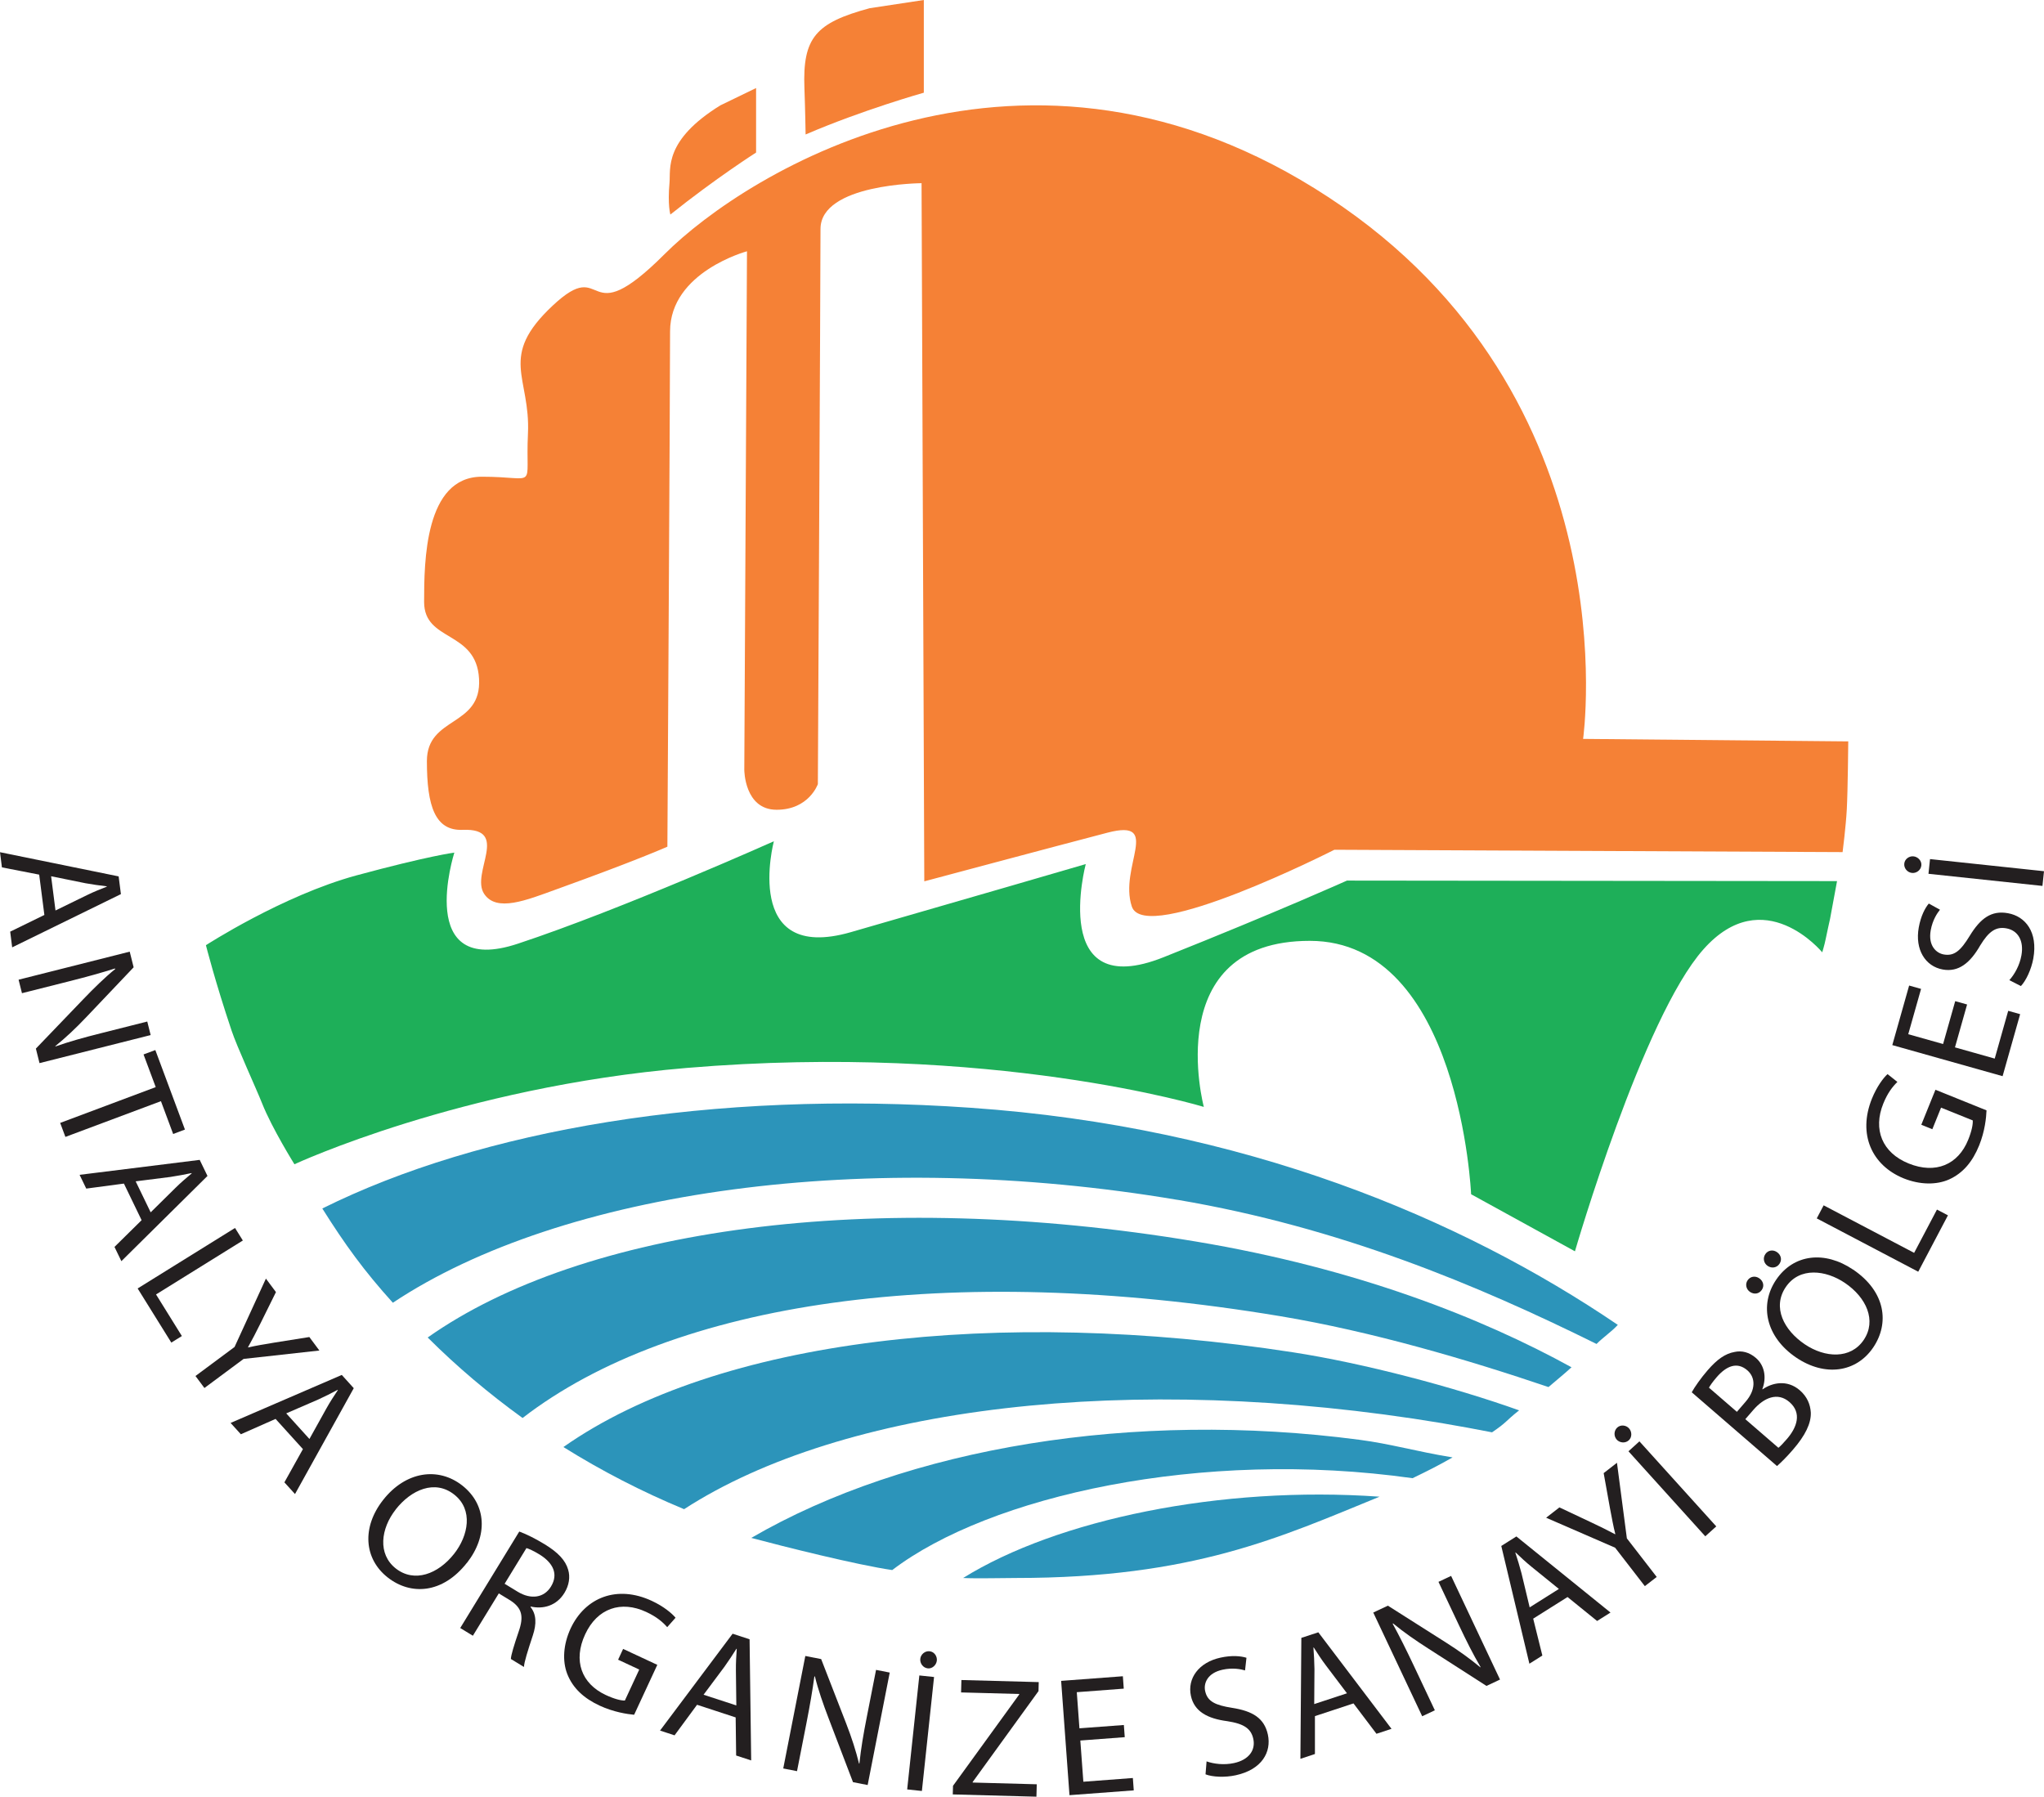
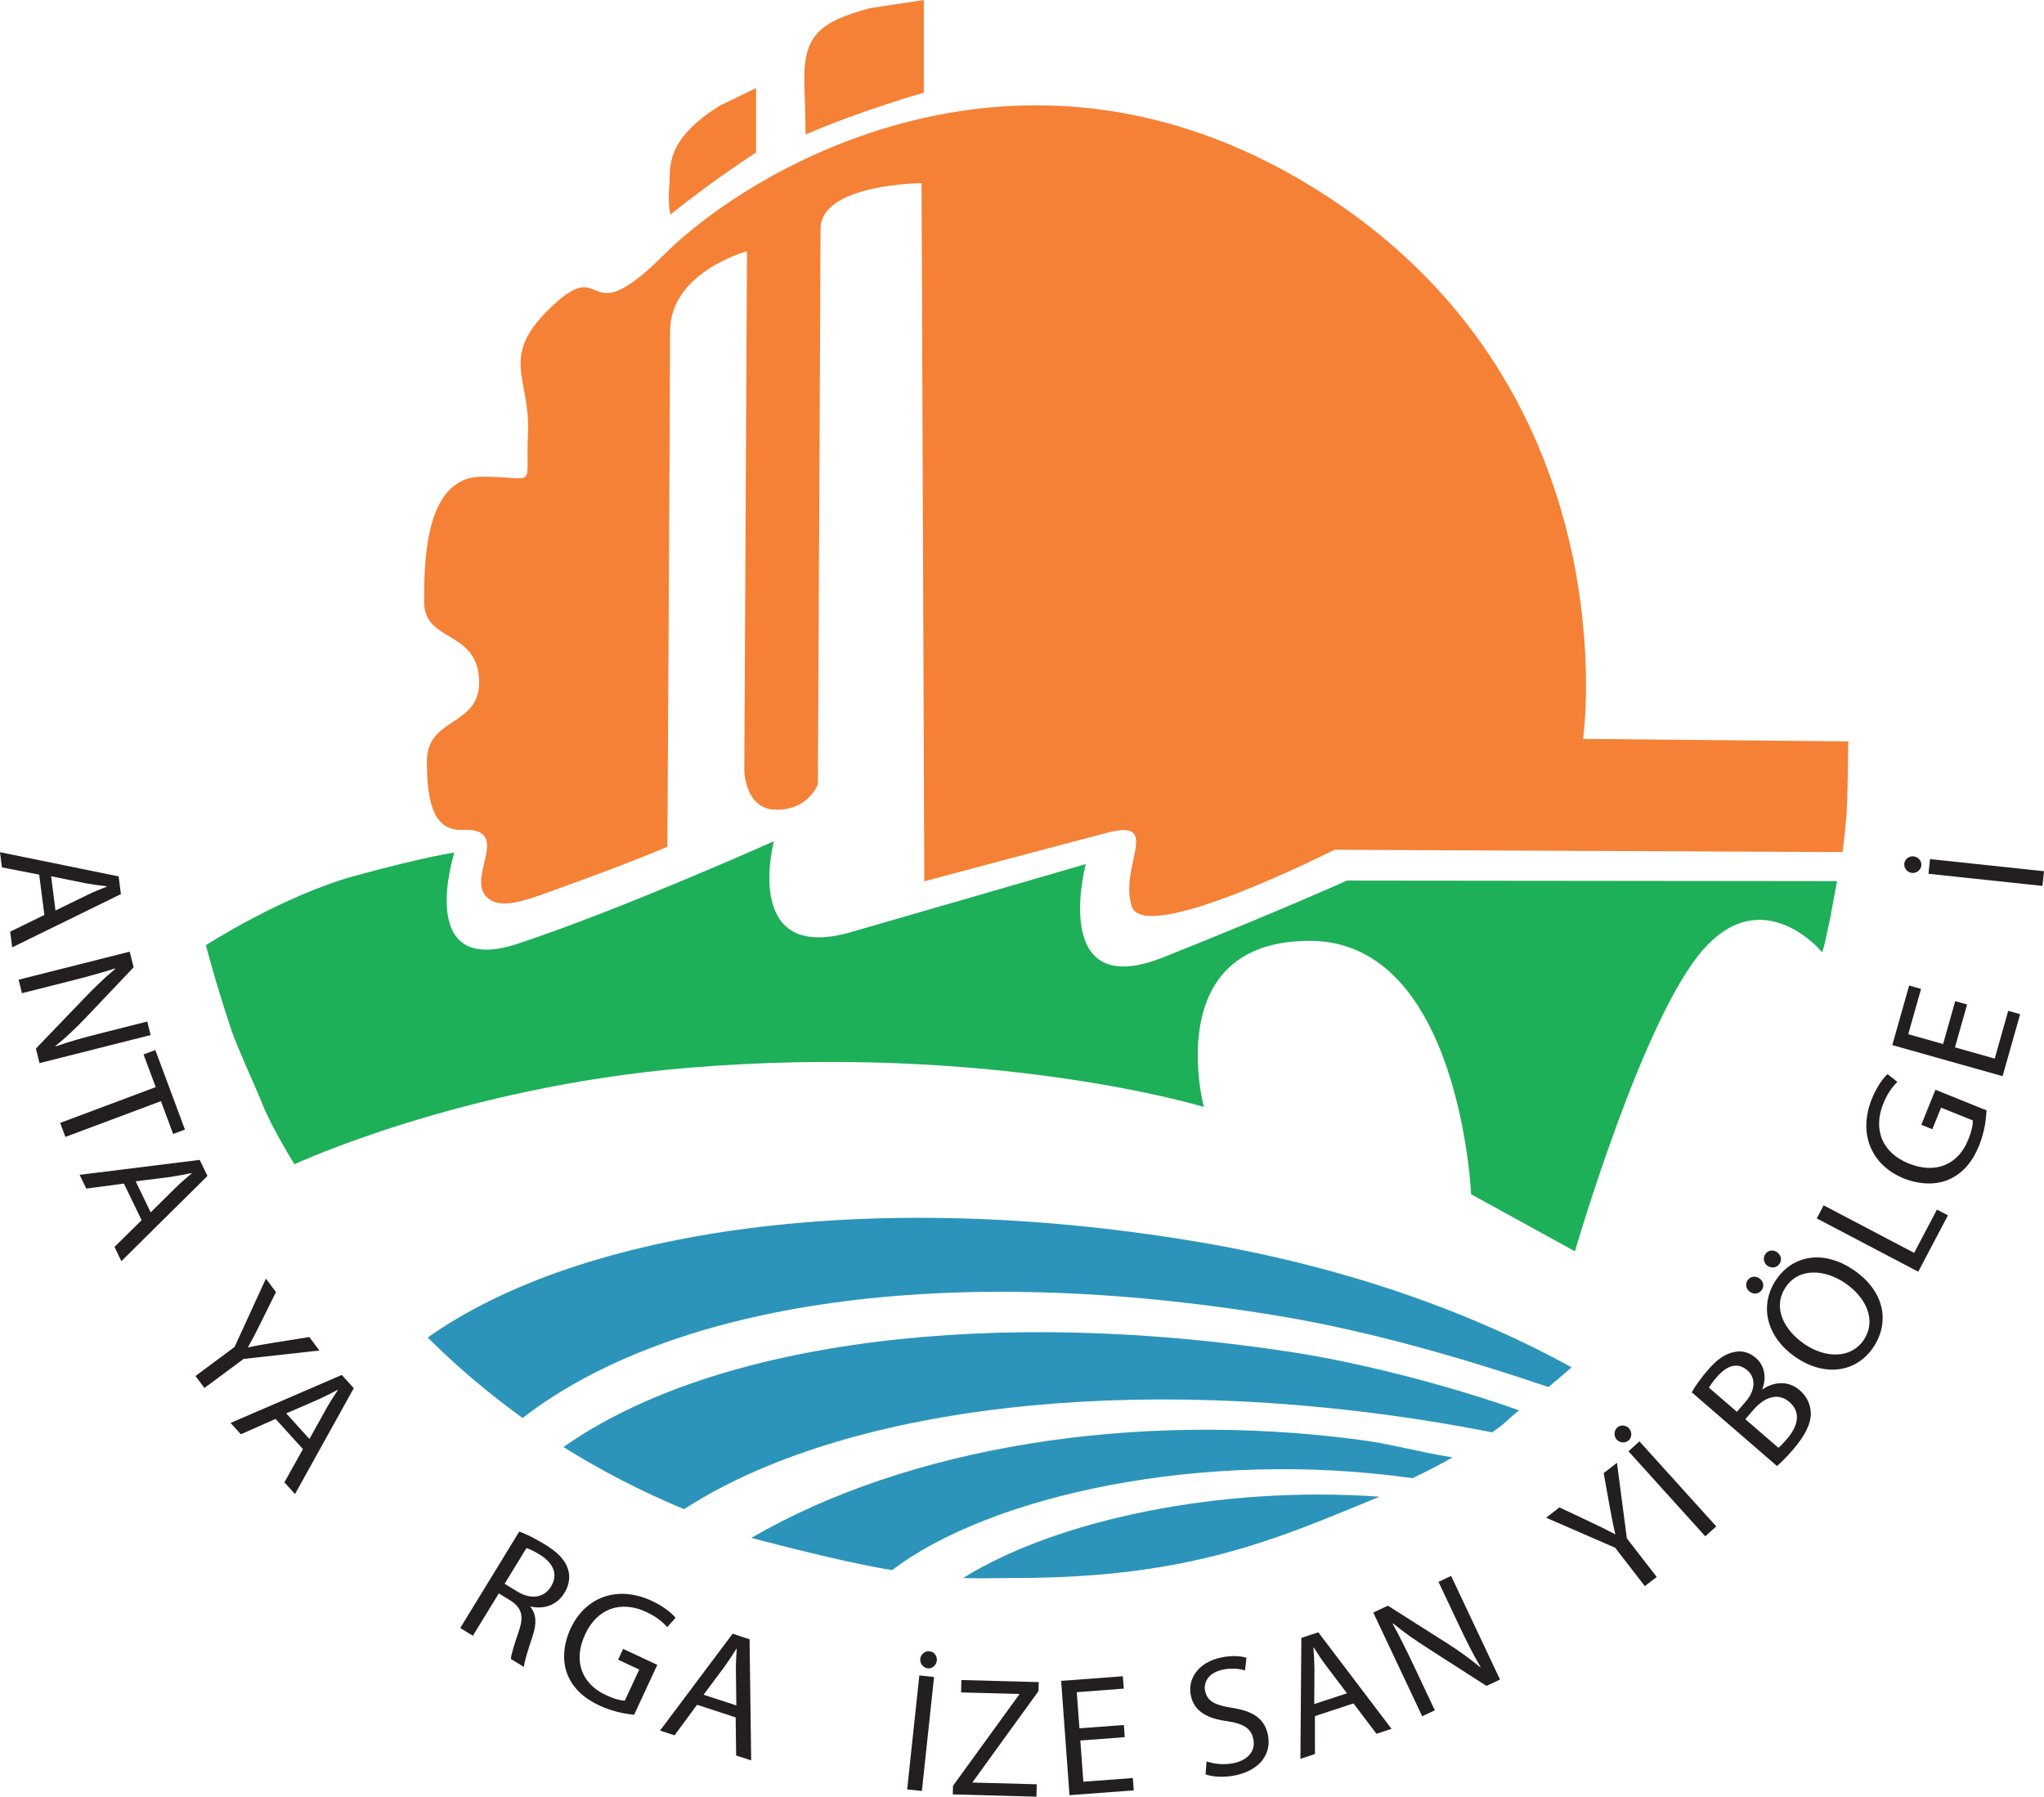
<svg xmlns="http://www.w3.org/2000/svg" viewBox="0 0 433.46 381.02">
  <defs>
    <style>.d{fill:#f58136;}.e{fill:#231f20;}.f{fill:#1eaf59;}.g{fill:#2c94ba;}</style>
  </defs>
  <g id="a" />
  <g id="b">
    <g id="c">
      <g>
        <g>
          <path class="e" d="M8.32,185.49l-7.91-1.54-.41-3.22,25.16,5.13,.48,3.76-23.06,11.29-.42-3.33,7.25-3.54-1.1-8.55Zm3.45,7.6l6.64-3.24c1.51-.74,2.89-1.28,4.24-1.81v-.07c-1.49-.18-3-.38-4.53-.66l-7.28-1.48,.93,7.26Z" />
          <path class="e" d="M3.94,207.77l23.57-5.95,.83,3.32-10.03,10.56c-2.32,2.45-4.46,4.44-6.59,6.16l.05,.06c3.08-1.07,5.93-1.87,9.6-2.79l9.86-2.49,.72,2.87-23.57,5.95-.77-3.08,10.08-10.5c2.21-2.3,4.51-4.56,6.76-6.39l-.06-.1c-2.93,.92-5.74,1.71-9.66,2.7l-10.07,2.54-.72-2.87Z" />
          <path class="e" d="M33.02,230.54l-2.58-6.92,2.5-.93,6.28,16.86-2.5,.94-2.59-6.96-20.26,7.58-1.11-2.97,20.26-7.59Z" />
          <path class="e" d="M26.27,251.01l-7.98,1.06-1.41-2.92,25.47-3.17,1.65,3.41-18.26,18.07-1.46-3.02,5.75-5.67-3.75-7.76Zm5.68,6.1l5.26-5.19c1.19-1.18,2.33-2.13,3.44-3.07l-.03-.07c-1.45,.3-2.96,.59-4.49,.82l-7.36,.93,3.19,6.59Z" />
-           <path class="e" d="M49.84,260.42l1.66,2.66-18.41,11.44,5.48,8.82-2.24,1.39-7.14-11.48,20.65-12.83Z" />
+           <path class="e" d="M49.84,260.42Z" />
          <path class="e" d="M41.46,291.81l8.28-6.15,6.65-14.5,2.13,2.86-3.34,6.75c-.92,1.85-1.67,3.31-2.58,4.93l.04,.06c1.68-.4,3.45-.68,5.49-1.02l7.47-1.19,2.13,2.86-16.07,1.78-8.31,6.17-1.89-2.54Z" />
          <path class="e" d="M58.45,300.91l-7.37,3.26-2.18-2.4,23.58-10.18,2.54,2.81-12.46,22.45-2.25-2.48,3.93-7.05-5.79-6.39Zm7.17,4.26l3.59-6.46c.81-1.46,1.64-2.7,2.44-3.91l-.05-.05c-1.31,.7-2.68,1.4-4.09,2.04l-6.81,2.95,4.91,5.42Z" />
-           <path class="e" d="M99.01,331.44c-5.17,6.58-11.91,6.93-16.79,3.1-5.05-3.96-5.52-10.66-.97-16.44,4.77-6.07,11.66-7.07,16.77-3.07,5.22,4.1,5.45,10.75,1,16.42Zm-15.08-11.33c-3.21,4.08-3.87,9.48,.01,12.53,3.92,3.07,8.96,1.21,12.37-3.13,2.99-3.8,4.12-9.33,0-12.56-4.08-3.21-9.09-1.04-12.39,3.16Z" />
          <path class="e" d="M110.12,324.8c1.52,.55,3.55,1.58,5.4,2.71,2.86,1.75,4.39,3.4,4.96,5.36,.48,1.56,.2,3.34-.78,4.94-1.67,2.74-4.51,3.5-7.14,2.9l-.06,.09c1.26,1.53,1.31,3.59,.49,6.05-1.09,3.3-1.82,5.61-1.88,6.67l-2.77-1.69c.02-.79,.65-2.86,1.65-5.8,1.14-3.24,.69-4.99-1.69-6.57l-2.52-1.54-5.5,8.98-2.68-1.64,12.52-20.46Zm-3.1,11.08l2.74,1.67c2.86,1.75,5.64,1.29,7.08-1.08,1.64-2.68,.42-5.03-2.4-6.79-1.29-.79-2.29-1.23-2.8-1.37l-4.63,7.57Z" />
          <path class="e" d="M134.49,363.66c-1.49-.14-4.35-.56-7.33-1.94-3.33-1.55-5.68-3.68-6.88-6.75-1.04-2.72-.85-6.21,.74-9.64,3.09-6.56,9.83-9.26,17.22-5.82,2.55,1.19,4.28,2.67,5.02,3.57l-1.77,2c-.93-1.07-2.21-2.18-4.43-3.22-5.36-2.5-10.41-.79-12.97,4.74-2.6,5.59-.77,10.46,4.36,12.86,1.86,.87,3.26,1.2,4.06,1.18l3.05-6.57-4.48-2.09,1.06-2.29,7.25,3.38-4.92,10.6Z" />
          <path class="e" d="M147.82,361.54l-4.77,6.48-3.08-1.01,15.39-20.54,3.6,1.18,.34,25.69-3.19-1.04-.1-8.08-8.19-2.68Zm8.33,.14l-.09-7.39c-.02-1.68,.08-3.16,.18-4.61l-.07-.02c-.79,1.26-1.63,2.54-2.53,3.8l-4.44,5.95,6.96,2.27Z" />
-           <path class="e" d="M166.1,375.04l4.68-23.85,3.36,.66,5.27,13.57c1.22,3.14,2.11,5.93,2.76,8.59l.08-.02c.34-3.24,.84-6.16,1.57-9.87l1.96-9.98,2.9,.57-4.68,23.85-3.11-.61-5.19-13.59c-1.14-2.98-2.2-6.02-2.89-8.84l-.11,.02c-.41,3.04-.91,5.92-1.68,9.89l-2,10.19-2.9-.57Z" />
          <path class="e" d="M198.08,355.65l-2.58,24.17-3.12-.33,2.58-24.17,3.12,.33Zm-2.92-3.86c.1-.93,.98-1.71,1.98-1.6,.97,.1,1.63,1.04,1.53,1.98-.1,.93-.95,1.75-1.91,1.65-1.04-.11-1.7-1.09-1.6-2.02Z" />
          <path class="e" d="M202.11,378.71l14.03-19.35v-.11l-12.33-.33,.07-2.63,16.4,.44-.05,1.91-13.96,19.28v.11l13.59,.37-.07,2.63-17.74-.48,.05-1.84Z" />
          <path class="e" d="M238.52,368.41l-9.42,.71,.64,8.74,10.5-.79,.19,2.62-13.63,1.02-1.77-24.24,13.09-.98,.19,2.63-9.96,.75,.56,7.66,9.42-.7,.19,2.59Z" />
          <path class="e" d="M255.86,373.54c1.56,.55,3.72,.82,5.83,.36,3.14-.68,4.61-2.73,4.09-5.13-.48-2.22-2.03-3.21-5.5-3.75-4.17-.54-7.01-2.03-7.73-5.37-.8-3.7,1.67-7.11,6.28-8.11,2.43-.53,4.32-.34,5.5,.03l-.3,2.68c-.87-.26-2.61-.62-4.76-.15-3.24,.7-4.06,2.91-3.7,4.53,.48,2.22,2.16,3,5.72,3.56,4.35,.68,6.82,2.18,7.58,5.67,.79,3.67-1.23,7.42-6.83,8.63-2.29,.5-4.94,.37-6.39-.2l.22-2.74Z" />
          <path class="e" d="M278.85,363.93v8.05l-3.08,1.02,.2-25.65,3.6-1.18,15.52,20.47-3.19,1.05-4.87-6.44-8.19,2.7Zm6.8-4.82l-4.46-5.9c-1.01-1.34-1.81-2.59-2.59-3.82l-.07,.02c.11,1.48,.2,3.01,.22,4.56l-.05,7.42,6.95-2.29Z" />
          <path class="e" d="M301.59,363.96l-10.37-21.98,3.1-1.46,12.29,7.8c2.85,1.81,5.21,3.52,7.32,5.28l.05-.06c-1.65-2.81-2.97-5.46-4.59-8.88l-4.34-9.19,2.68-1.26,10.37,21.98-2.87,1.35-12.24-7.86c-2.69-1.72-5.34-3.54-7.57-5.4l-.08,.08c1.47,2.69,2.78,5.3,4.51,8.96l4.43,9.39-2.67,1.26Z" />
-           <path class="e" d="M325.14,343.29l1.94,7.81-2.75,1.73-5.96-24.97,3.2-2.02,19.96,16.14-2.84,1.79-6.27-5.08-7.29,4.59Zm5.44-6.32l-5.74-4.65c-1.3-1.05-2.38-2.08-3.43-3.08l-.06,.04c.46,1.41,.92,2.88,1.31,4.38l1.73,7.22,6.19-3.9Z" />
          <path class="e" d="M348.82,336.39l-6.31-8.16-14.63-6.36,2.82-2.19,6.81,3.21c1.87,.88,3.34,1.61,4.98,2.48l.06-.04c-.43-1.67-.74-3.44-1.13-5.47l-1.34-7.45,2.82-2.19,2.1,16.03,6.33,8.18-2.51,1.94Z" />
          <path class="e" d="M342.84,305.29c-.63-.7-.62-1.87,.13-2.55,.72-.65,1.86-.52,2.49,.18,.63,.7,.67,1.87-.05,2.53-.78,.7-1.94,.54-2.57-.15Zm4.83,.39l16.29,18.03-2.33,2.1-16.29-18.03,2.33-2.11Z" />
          <path class="e" d="M358.75,295.28c.68-1.22,1.93-3,3.37-4.67,2.05-2.37,3.78-3.55,5.7-3.89,1.53-.34,3.12,.03,4.56,1.28,1.77,1.53,2.31,4.05,1.35,6.6l.05,.05c1.95-1.37,5.16-2.17,7.89,.19,1.58,1.37,2.24,3.03,2.34,4.74,.07,2.3-1.18,4.84-3.77,7.84-1.41,1.64-2.61,2.8-3.4,3.49l-18.08-15.64Zm9.58,4.14l1.86-2.16c2.17-2.51,2.13-5.11,.36-6.65-2.15-1.86-4.41-.96-6.49,1.44-.94,1.09-1.4,1.79-1.65,2.24l5.92,5.12Zm8.81,7.62c.48-.39,1.1-1.05,1.83-1.9,2.12-2.46,3.18-5.5,.5-7.81-2.51-2.17-5.41-.91-7.65,1.68l-1.7,1.96,7.01,6.06Z" />
          <path class="e" d="M371.11,273.98c-.81-.55-1.07-1.64-.5-2.47,.57-.84,1.63-.99,2.46-.42,.84,.57,1.14,1.6,.55,2.46-.61,.9-1.68,1-2.51,.43Zm3.74-5.52c-.81-.55-1.07-1.64-.48-2.5,.57-.84,1.63-.99,2.46-.42,.84,.57,1.14,1.6,.53,2.49-.59,.87-1.68,1-2.51,.43Zm18.12,.78c6.93,4.69,7.75,11.39,4.27,16.53-3.6,5.31-10.25,6.25-16.34,2.13-6.39-4.33-7.88-11.13-4.24-16.5,3.72-5.49,10.34-6.19,16.31-2.15Zm-10.25,15.84c4.3,2.91,9.73,3.19,12.5-.9,2.79-4.12,.58-9.02-3.99-12.11-4-2.71-9.59-3.45-12.53,.88-2.91,4.3-.4,9.14,4.02,12.13Z" />
          <path class="e" d="M385.27,258.39l1.46-2.77,19.19,10.08,4.84-9.18,2.33,1.22-6.3,11.96-21.52-11.31Z" />
          <path class="e" d="M421.27,235.49c-.06,1.49-.33,4.38-1.56,7.42-1.38,3.41-3.39,5.87-6.38,7.22-2.66,1.18-6.15,1.17-9.66-.24-6.71-2.75-9.75-9.34-6.7-16.9,1.06-2.61,2.45-4.42,3.31-5.2l2.09,1.66c-1.02,.99-2.07,2.32-2.99,4.59-2.22,5.48-.26,10.43,5.39,12.71,5.72,2.31,10.49,.23,12.61-5.02,.77-1.9,1.03-3.32,.97-4.12l-6.72-2.71-1.85,4.58-2.34-.95,3-7.42,10.83,4.37Z" />
          <path class="e" d="M417.15,213.03l-2.57,9.09,8.43,2.38,2.86-10.13,2.53,.71-3.72,13.15-23.39-6.59,3.57-12.63,2.53,.71-2.72,9.61,7.39,2.08,2.57-9.09,2.5,.7Z" />
-           <path class="e" d="M426.11,207.87c1.1-1.23,2.18-3.12,2.56-5.25,.57-3.16-.76-5.3-3.18-5.74-2.24-.41-3.74,.64-5.57,3.64-2.09,3.65-4.55,5.7-7.92,5.09-3.73-.67-5.94-4.26-5.1-8.91,.44-2.45,1.33-4.12,2.13-5.08l2.37,1.31c-.57,.7-1.57,2.17-1.96,4.34-.59,3.26,1.14,4.86,2.77,5.15,2.24,.4,3.6-.85,5.48-3.92,2.29-3.76,4.62-5.47,8.13-4.83,3.69,.67,6.39,3.98,5.37,9.62-.42,2.31-1.55,4.7-2.63,5.83l-2.45-1.25Z" />
          <path class="e" d="M405.43,185.12c-.93-.1-1.71-.98-1.6-1.98,.1-.97,1.04-1.63,1.97-1.53,.93,.1,1.75,.95,1.65,1.92-.11,1.04-1.08,1.7-2.02,1.6Zm3.86-2.93l24.17,2.57-.33,3.12-24.17-2.57,.33-3.12Z" />
        </g>
        <g>
          <path class="f" d="M43.66,200.46s16.24-10.52,31.85-14.79c15.6-4.22,20.84-4.85,20.84-4.85,0,0-8.52,26.62,13.48,19.31,22-7.27,54.28-21.72,54.28-21.72,0,0-6.87,25.96,16.31,19.28,23.15-6.66,49.83-14.44,49.83-14.44,0,0-7.83,29.47,16.51,19.75,24.33-9.7,38.88-16.25,38.88-16.25l103.93,.11-1.48,8s-.73,3.26-.95,4.39c-.22,1.13-.71,2.71-.71,2.71,0,0-12.4-15.07-25.2-.62-12.84,14.43-27.24,64.03-27.24,64.03l-22.02-12.1s-2.34-53.74-34.21-53.74-22.47,35.22-22.47,35.22c0,0-44.83-13.7-109.63-8.27-48.01,4.04-83.22,20.43-83.22,20.43,0,0-4.76-7.62-6.86-12.92-1.26-3.17-5.36-12.08-6.46-15.4-3.46-10.28-5.45-18.13-5.45-18.13Z" />
          <path class="d" d="M141.53,179.56s-6.34,2.85-23.58,9.06c-6.34,2.3-12.64,4.88-15.27,.96-2.95-4.4,5.64-14-4.56-13.59-5.84,.24-7.59-4.99-7.59-14.58s11.65-7.16,11.06-17.46c-.58-10.33-11.65-7.76-11.65-16.28s.13-26.57,12.24-26.57,9.2,3.03,9.78-9.1c.58-12.13-6.43-16.25,5.25-27.19,11.63-10.92,6.27,6.55,23.73-10.92,17.47-17.47,76.62-54.24,140.87-12.01,64.28,42.22,53.91,114.82,53.91,114.82l56.23,.53s-.09,10.31-.31,14.43c-.19,3.6-.89,9.05-.89,9.05l-107.77-.5s-40.17,20.41-42.96,12.04c-2.79-8.37,6.51-18.69-5.12-15.67-11.65,3.04-38.89,10.33-38.89,10.33l-.58-148.06s-21.43,.12-21.43,9.71-.56,117.73-.56,117.73c0,0-1.88,5.44-8.74,5.44s-6.86-8.47-6.86-8.47l.57-109.97s-16.31,4.37-16.31,16.99-.57,109.29-.57,109.29" />
          <path class="d" d="M170.84,28.52s-.08-5.3-.25-9.8c-.41-10.77,2.4-13.88,13.84-16.98l11.48-1.74V19.66s-12.96,3.64-25.07,8.86" />
          <path class="d" d="M142.16,45.49s-.61-2.02-.18-6.74c.26-2.99-1.22-8.97,10.77-16.4l7.59-3.68v13.68s-8.55,5.44-18.18,13.15" />
          <g>
-             <path class="g" d="M249.76,254.46c34.28,5.81,63.42,17.99,88.81,30.56,1.38-1.4,3.18-2.59,4.51-4.05-33.24-22.56-79.2-42.01-137.22-46.04-55.04-3.85-104.04,4.72-137.51,21.36,4.81,7.65,8.85,13.23,14.96,19.99,35.88-23.87,100.82-32.9,166.45-21.81Z" />
            <path class="g" d="M271.5,279.13c19.5,3.25,39.85,9.26,56.88,15.03,1.57-1.36,3.36-2.78,4.88-4.2-18.96-10.43-45.45-20.96-79.75-26.68-68.6-11.44-130.08-2.74-162.81,20.37,6.2,6.19,12.93,11.87,20.12,17.07,31.87-24.6,90.08-33.35,160.68-21.59Z" />
            <path class="g" d="M306.02,301.86c3.49,.59,6.96,1.23,10.39,1.9,3.29-2.24,2.65-2.21,5.74-4.66-13.94-4.98-33.03-10.01-48.01-12.32-62.38-9.64-121.89-2.92-154.66,20.1,8.06,5.04,16.63,9.46,25.59,13.18,33.43-21.67,94.29-29.31,160.94-18.21Z" />
            <path class="g" d="M299.55,313.49c3.34-1.62,5.29-2.59,8.49-4.41-7.71-1.26-13.15-2.88-19.76-3.74-47.81-6.3-95.85,1.56-128.96,20.81,7,1.87,22.54,5.76,29.89,6.82,20.55-15.68,65.56-25.82,110.35-19.48Z" />
            <path class="g" d="M215.46,334.65c37.57,0,56.03-8.63,77.1-17.24-33.73-2.39-68.44,4.87-88.31,17.24,2.88,.15,8.28,0,11.21,0Z" />
          </g>
        </g>
      </g>
    </g>
  </g>
</svg>